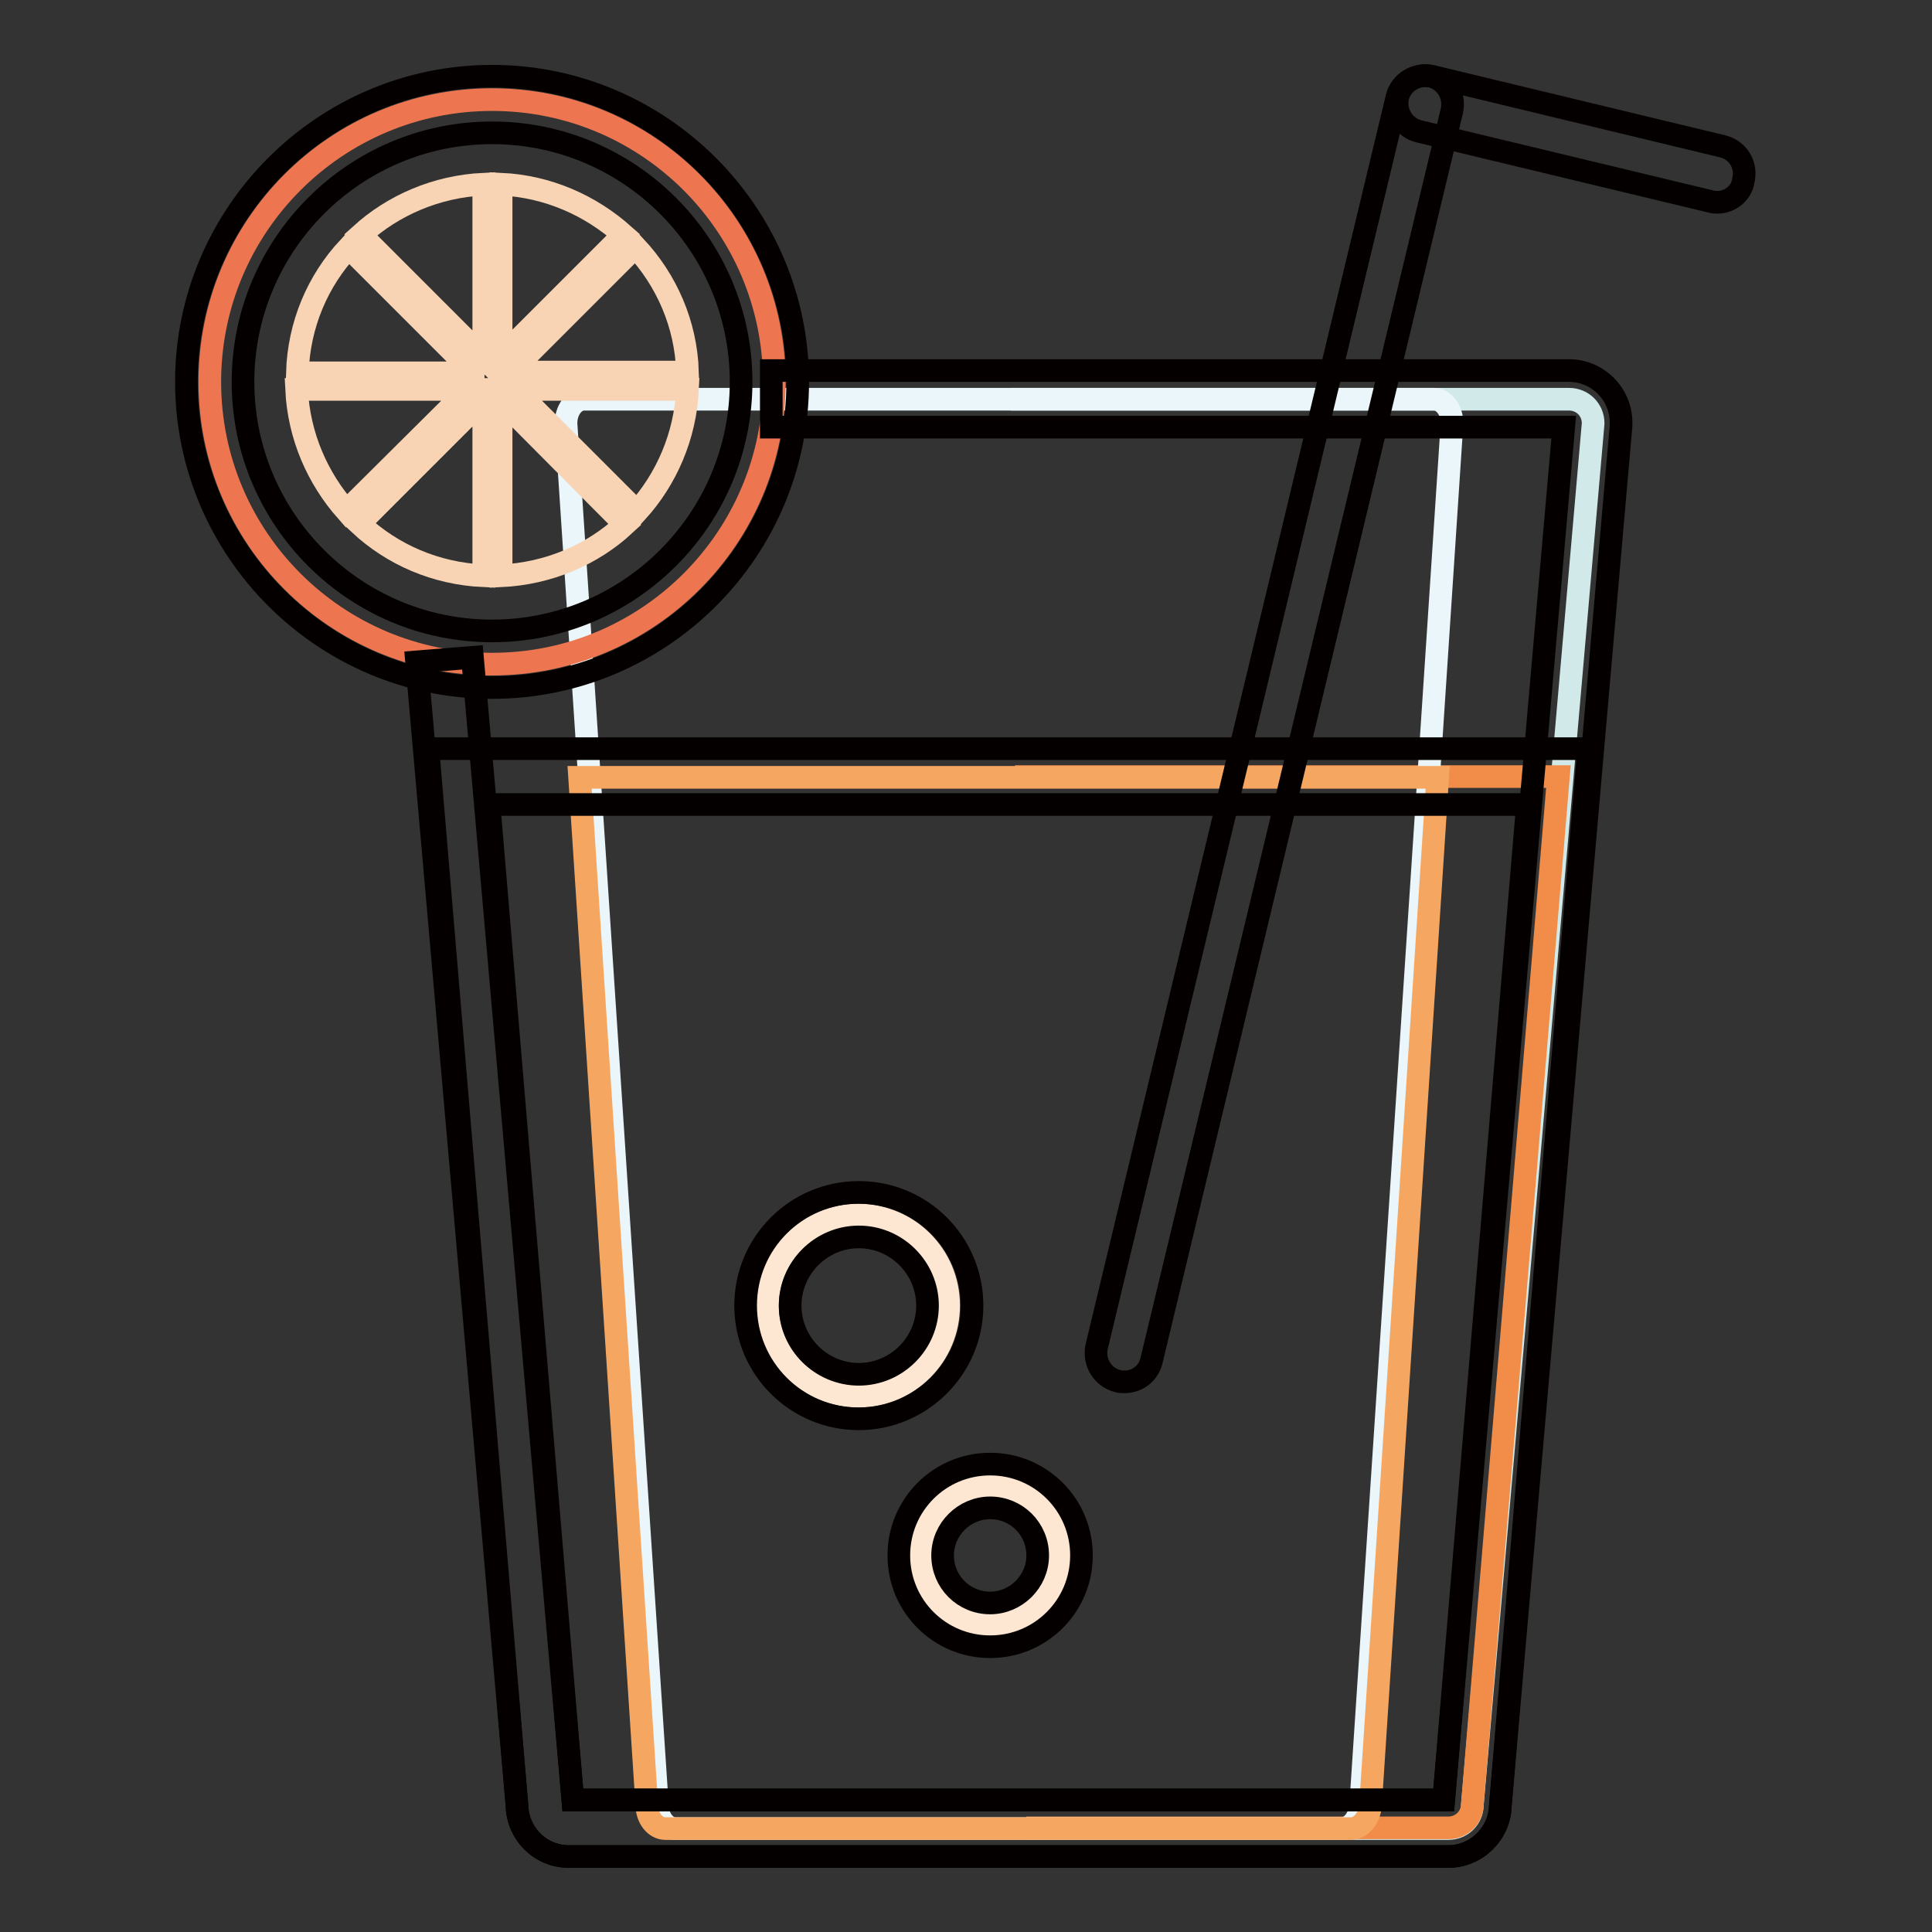
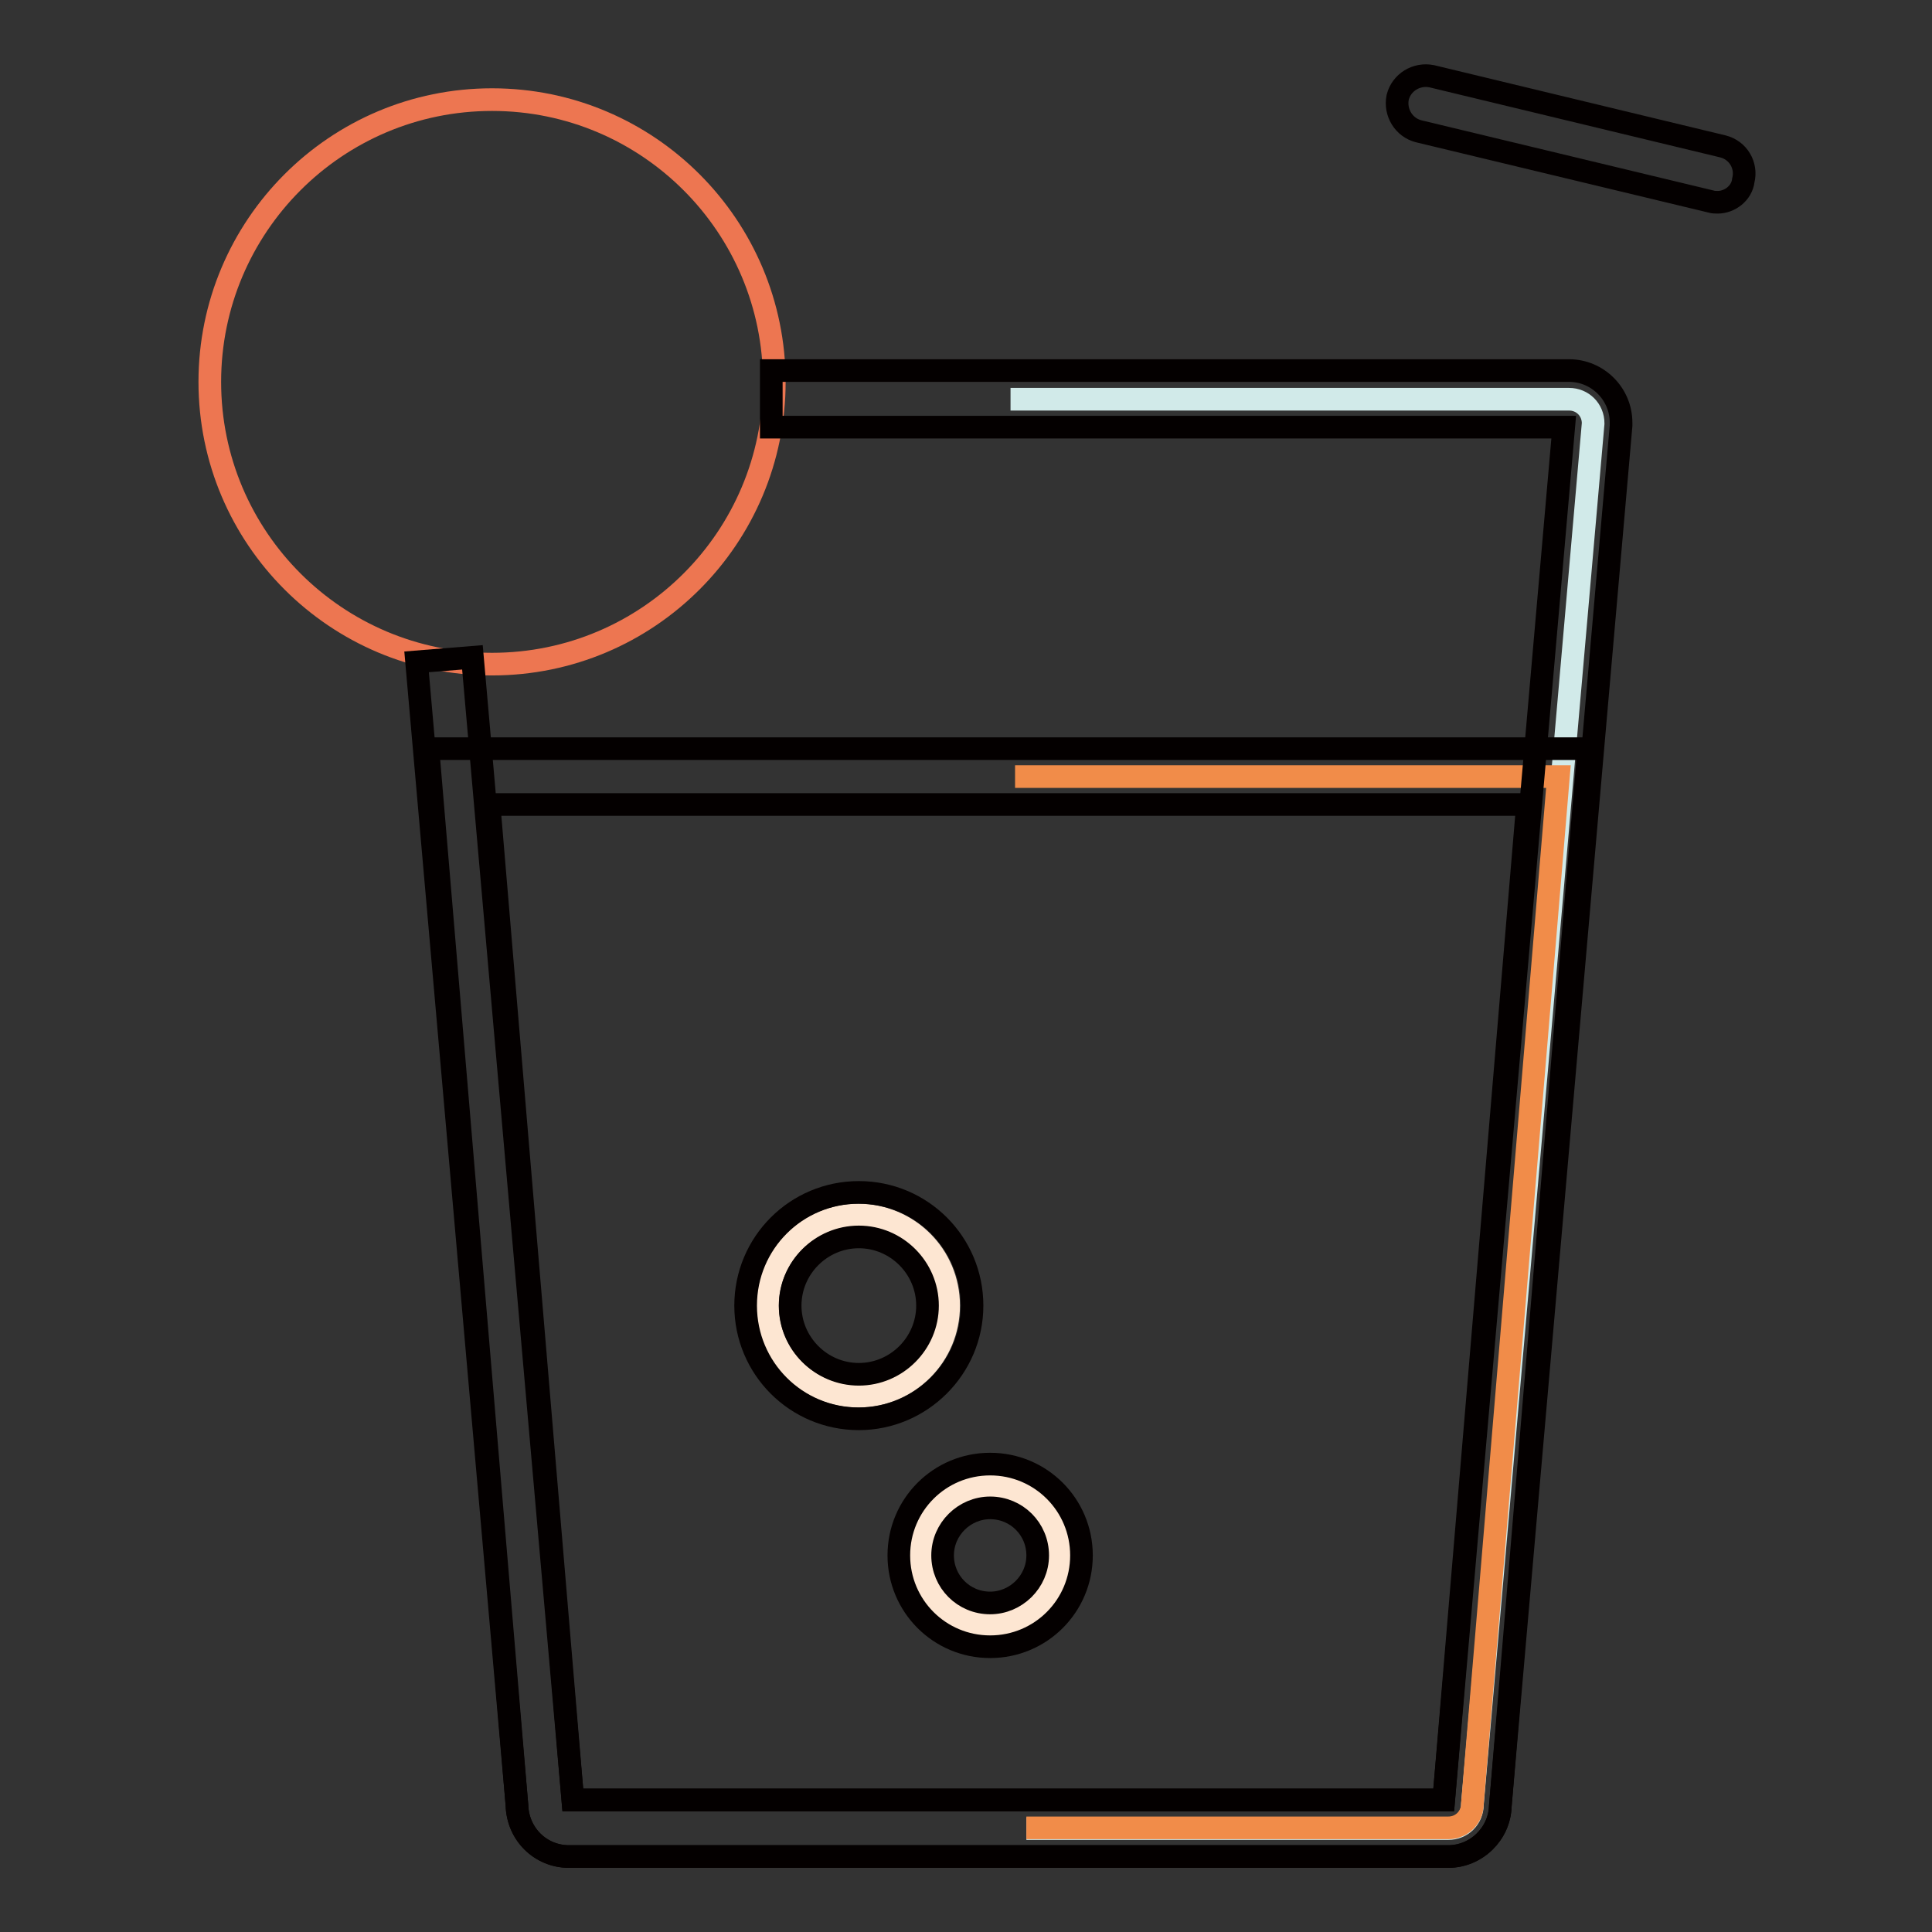
<svg xmlns="http://www.w3.org/2000/svg" version="1.1" x="0px" y="0px" viewBox="0 0 256 256" enable-background="new 0 0 256 256" xml:space="preserve">
  <rect x="0" y="0" width="256" height="256" fill="#333333" stroke="none" />
  <g>
    <path stroke-width="3" fill-opacity="0" stroke="#d1eae9" d="M133.9,52.9h74c1.8,0,3.2,1.4,3.2,3.2l-16,183c0,1.8-1.4,3.2-3.2,3.2H136" />
    <path stroke-width="3" fill-opacity="0" stroke="#f18c49" d="M134.5,102.9l72,0L195.1,239c0,1.8-1.4,3.2-3.2,3.2H136" />
-     <path stroke-width="3" fill-opacity="0" stroke="#eaf6f9" d="M177.8,242.3H89.5c-1.3,0-2.4-1.4-2.4-3.2l-12.1-183c0-1.8,1.1-3.2,2.4-3.2H190c1.3,0,2.4,1.4,2.4,3.2 l-12.1,183C180.2,240.8,179.1,242.3,177.8,242.3z" />
    <path stroke-width="3" fill-opacity="0" stroke="#ed7651" d="M27.8,50.6c0,20.7,16.8,37.4,37.4,37.4c20.7,0,37.4-16.8,37.4-37.4S85.9,13.2,65.2,13.2 C44.5,13.2,27.8,30,27.8,50.6L27.8,50.6z" />
-     <path stroke-width="3" fill-opacity="0" stroke="#f5a762" d="M179,242.3H88.2c-1.4,0-2.5-1.4-2.5-3.2l-8.9-136.1l113.7,0l-8.9,136.2C181.5,240.8,180.4,242.3,179,242.3z " />
    <path stroke-width="3" fill-opacity="0" stroke="#040000" d="M191.9,246H75.4c-3.8,0-6.8-3-6.9-6.8L55.2,87.7l7.4-0.6l13.3,151.4h115.4l15.9-181.9H102.2v-7.5h105.7 c3.8,0,6.9,3.1,6.9,6.9v0.2l0,0.2l-16,182.9C198.7,243,195.6,246,191.9,246z M227.6,26.8c-0.3,0-0.6,0-0.9-0.1L188,17.4 c-2-0.5-3.2-2.5-2.8-4.5c0.5-2,2.5-3.2,4.5-2.8l38.6,9.3c2,0.5,3.2,2.5,2.7,4.5C230.8,25.6,229.2,26.8,227.6,26.8z" />
-     <path stroke-width="3" fill-opacity="0" stroke="#040000" d="M149,183.1c-0.3,0-0.6,0-0.9-0.1c-2-0.5-3.2-2.5-2.8-4.5l39.8-165.6c0.5-2,2.5-3.2,4.5-2.8 c2,0.5,3.2,2.5,2.8,4.5l-39.8,165.6C152.2,182,150.7,183.1,149,183.1L149,183.1z M65.2,91.1c-22.3,0-40.5-18.2-40.5-40.5 c0-22.3,18.2-40.5,40.5-40.5s40.5,18.2,40.5,40.5C105.7,73,87.5,91.1,65.2,91.1z M65.2,17.6c-18.2,0-33,14.8-33,33s14.8,33,33,33 s33-14.8,33-33S83.4,17.6,65.2,17.6z" />
    <path stroke-width="3" fill-opacity="0" stroke="#040000" d="M191.9,246H75.4c-3.8,0-6.8-3-6.9-6.8L56.7,99.2l153.8,0l-11.7,140.1C198.7,243,195.6,246,191.9,246 L191.9,246z M75.9,238.5h115.4l11.1-131.9l-137.6,0L75.9,238.5z" />
    <path stroke-width="3" fill-opacity="0" stroke="#fde6d2" d="M122,206.1c0,5.1,4.1,9.2,9.2,9.2c5.1,0,9.2-4.1,9.2-9.2c0-5.1-4.1-9.2-9.2-9.2 C126.2,196.9,122,201,122,206.1z" />
    <path stroke-width="3" fill-opacity="0" stroke="#040000" d="M131.2,218.2c-6.7,0-12.1-5.4-12.1-12.1s5.4-12.1,12.1-12.1c6.7,0,12.1,5.4,12.1,12.1 S137.9,218.2,131.2,218.2z M131.2,199.8c-3.4,0-6.3,2.8-6.3,6.3c0,3.5,2.8,6.3,6.3,6.3c3.4,0,6.3-2.8,6.3-6.3 C137.5,202.6,134.7,199.8,131.2,199.8z" />
    <path stroke-width="3" fill-opacity="0" stroke="#fde6d2" d="M101.7,173c0,6.7,5.4,12,12,12c6.7,0,12-5.4,12-12l0,0c0-6.7-5.4-12-12-12C107.1,161,101.7,166.4,101.7,173 L101.7,173z" />
    <path stroke-width="3" fill-opacity="0" stroke="#040000" d="M113.8,188c-8.3,0-15-6.7-15-15s6.7-15,15-15c8.3,0,15,6.7,15,15S122,188,113.8,188z M113.8,163.9 c-5,0-9.1,4.1-9.1,9.1c0,5,4.1,9.1,9.1,9.1c5,0,9.1-4.1,9.1-9.1C122.9,168,118.8,163.9,113.8,163.9z" />
-     <path stroke-width="3" fill-opacity="0" stroke="#f8d4b4" d="M62.7,49.3L46.2,32.8c-4.1,4.4-6.6,10.2-6.8,16.6H62.7z M62.1,51.6H39.3c0.3,6.2,2.8,11.8,6.6,16.1 L62.1,51.6z M66.4,24.4v22.9l16.2-16.2C78.2,27.2,72.6,24.7,66.4,24.4z M64.1,24.4c-6.3,0.3-12,2.8-16.3,6.7l16.3,16.3V24.4z  M68.2,51.6l16.2,16.2c3.9-4.3,6.4-10,6.7-16.2H68.2z M67.6,49.3h23.5c-0.2-6.4-2.8-12.2-6.9-16.6L67.6,49.3z M66.4,53v23.3 c6.3-0.3,12.1-2.8,16.4-6.8L66.4,53z M64.1,52.9L47.6,69.4c4.4,4.1,10.1,6.6,16.5,6.9V52.9z" />
  </g>
</svg>